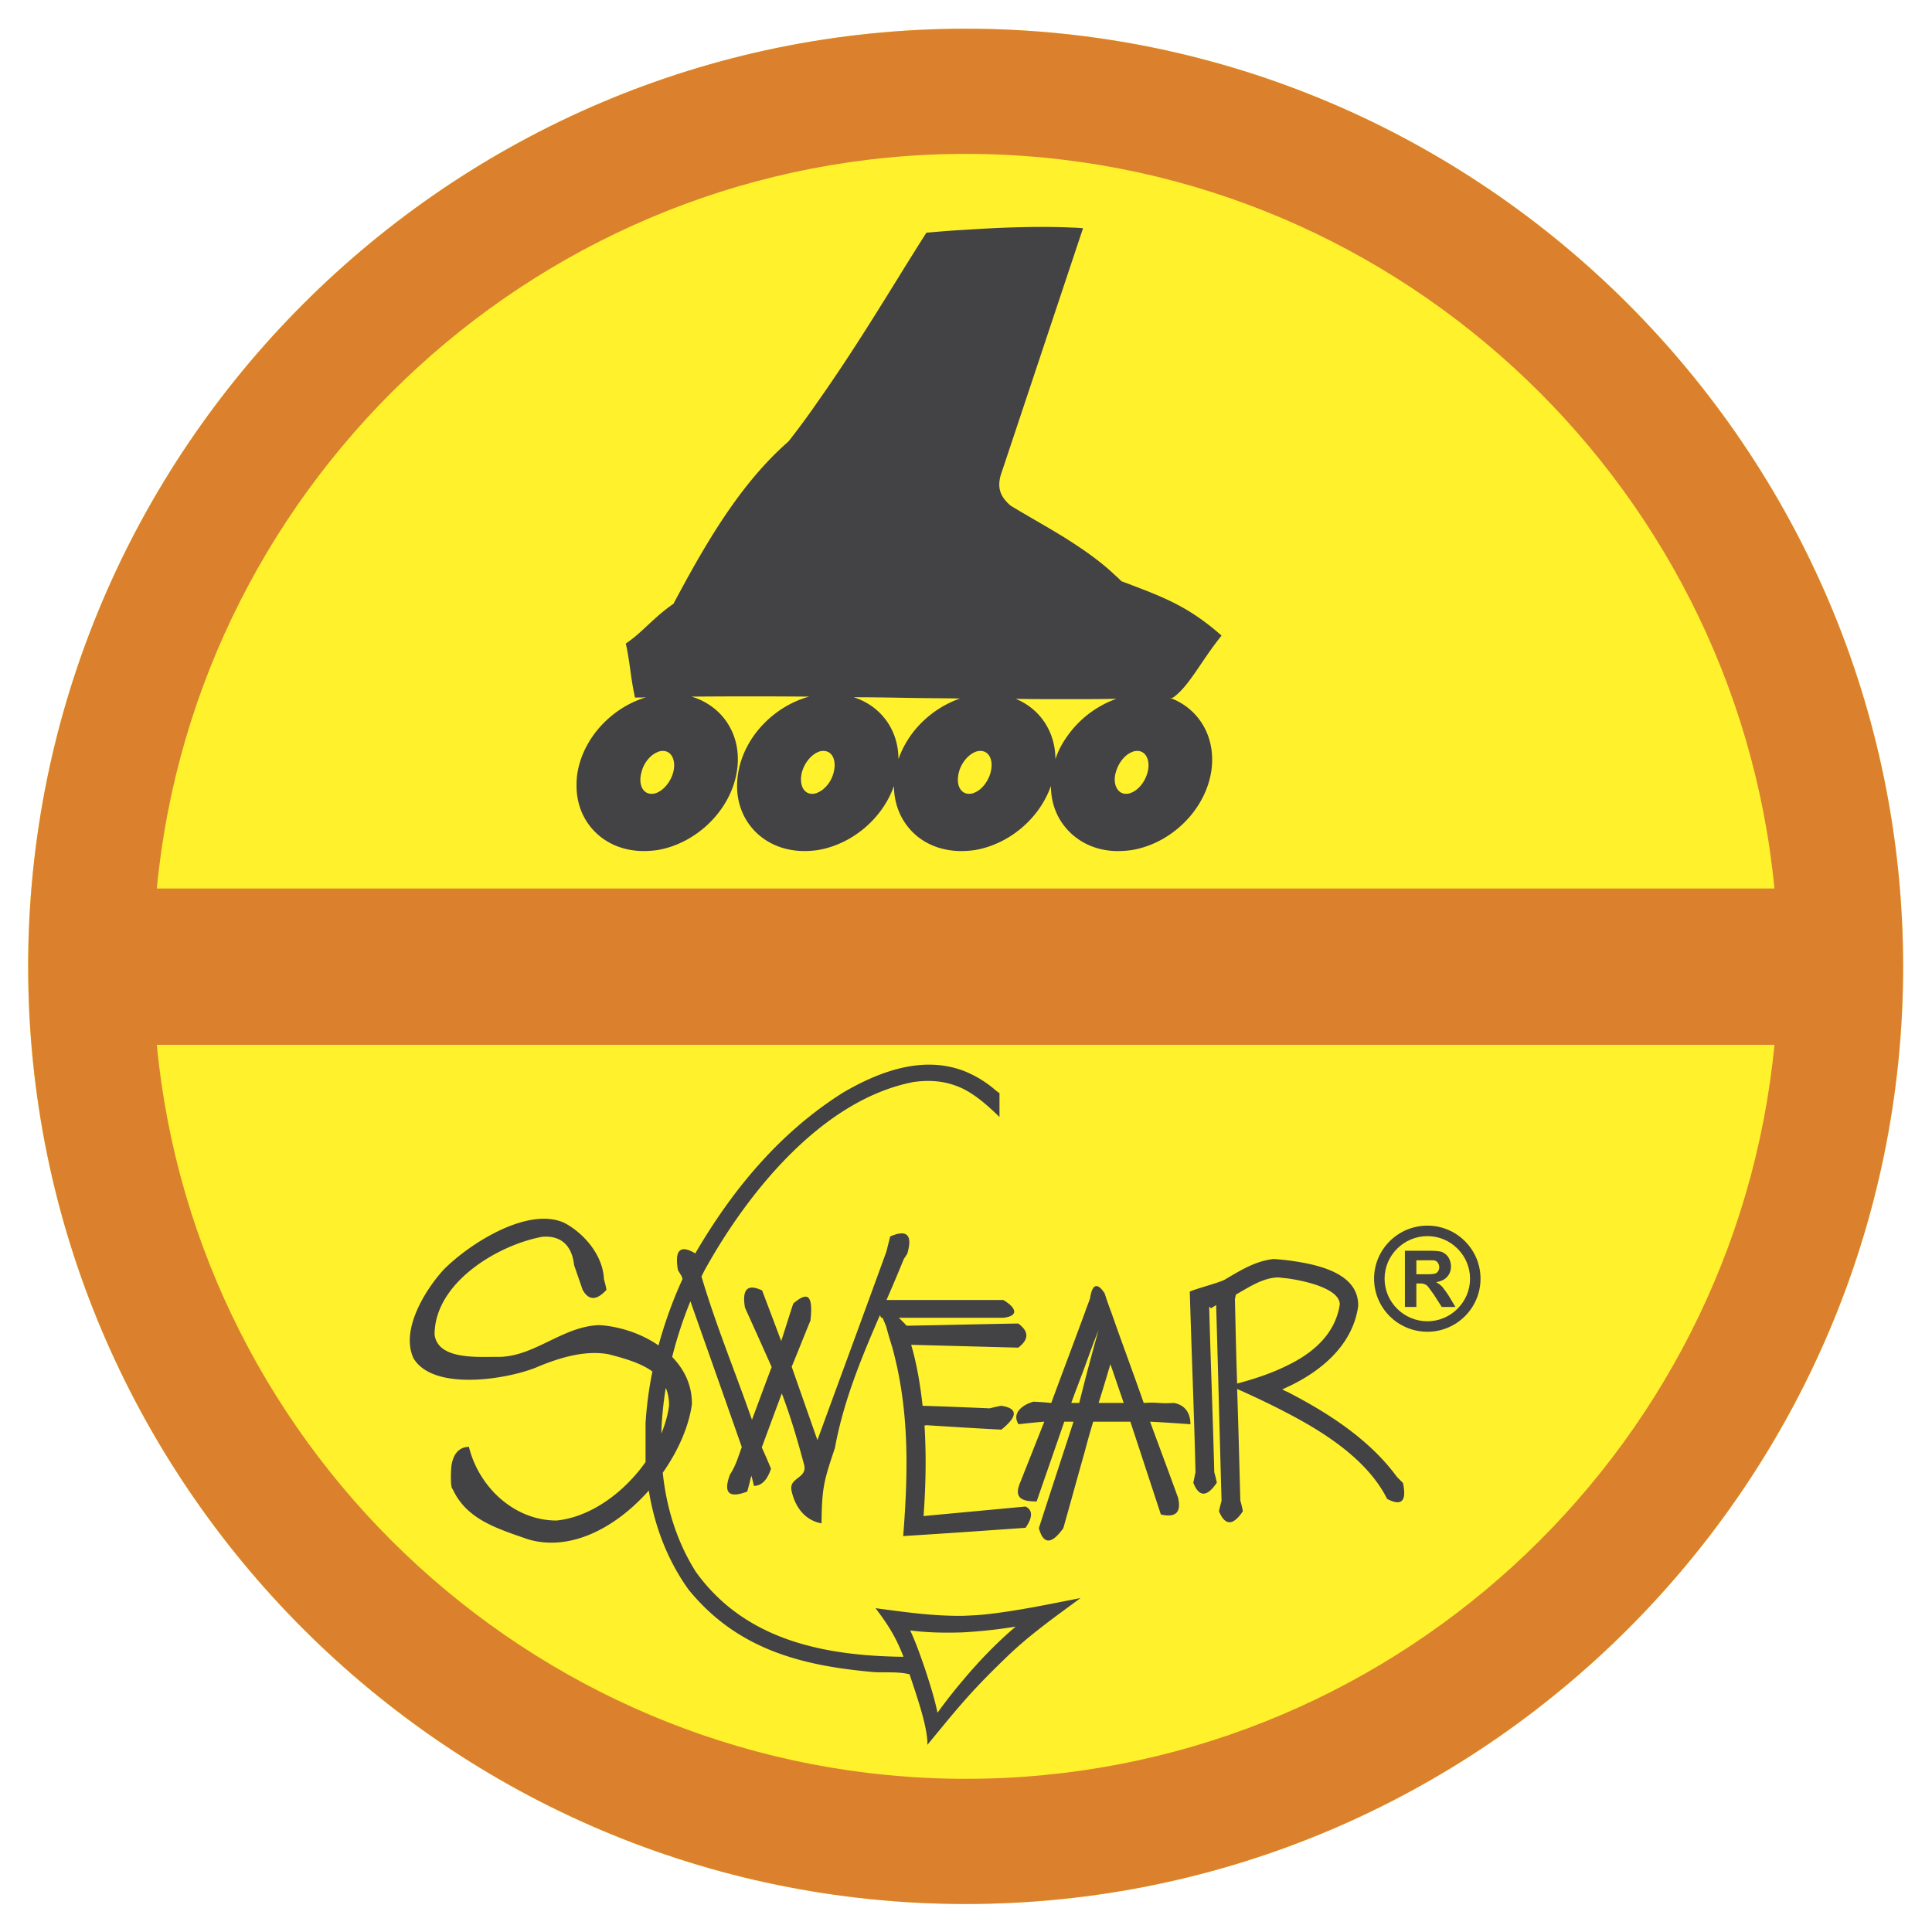
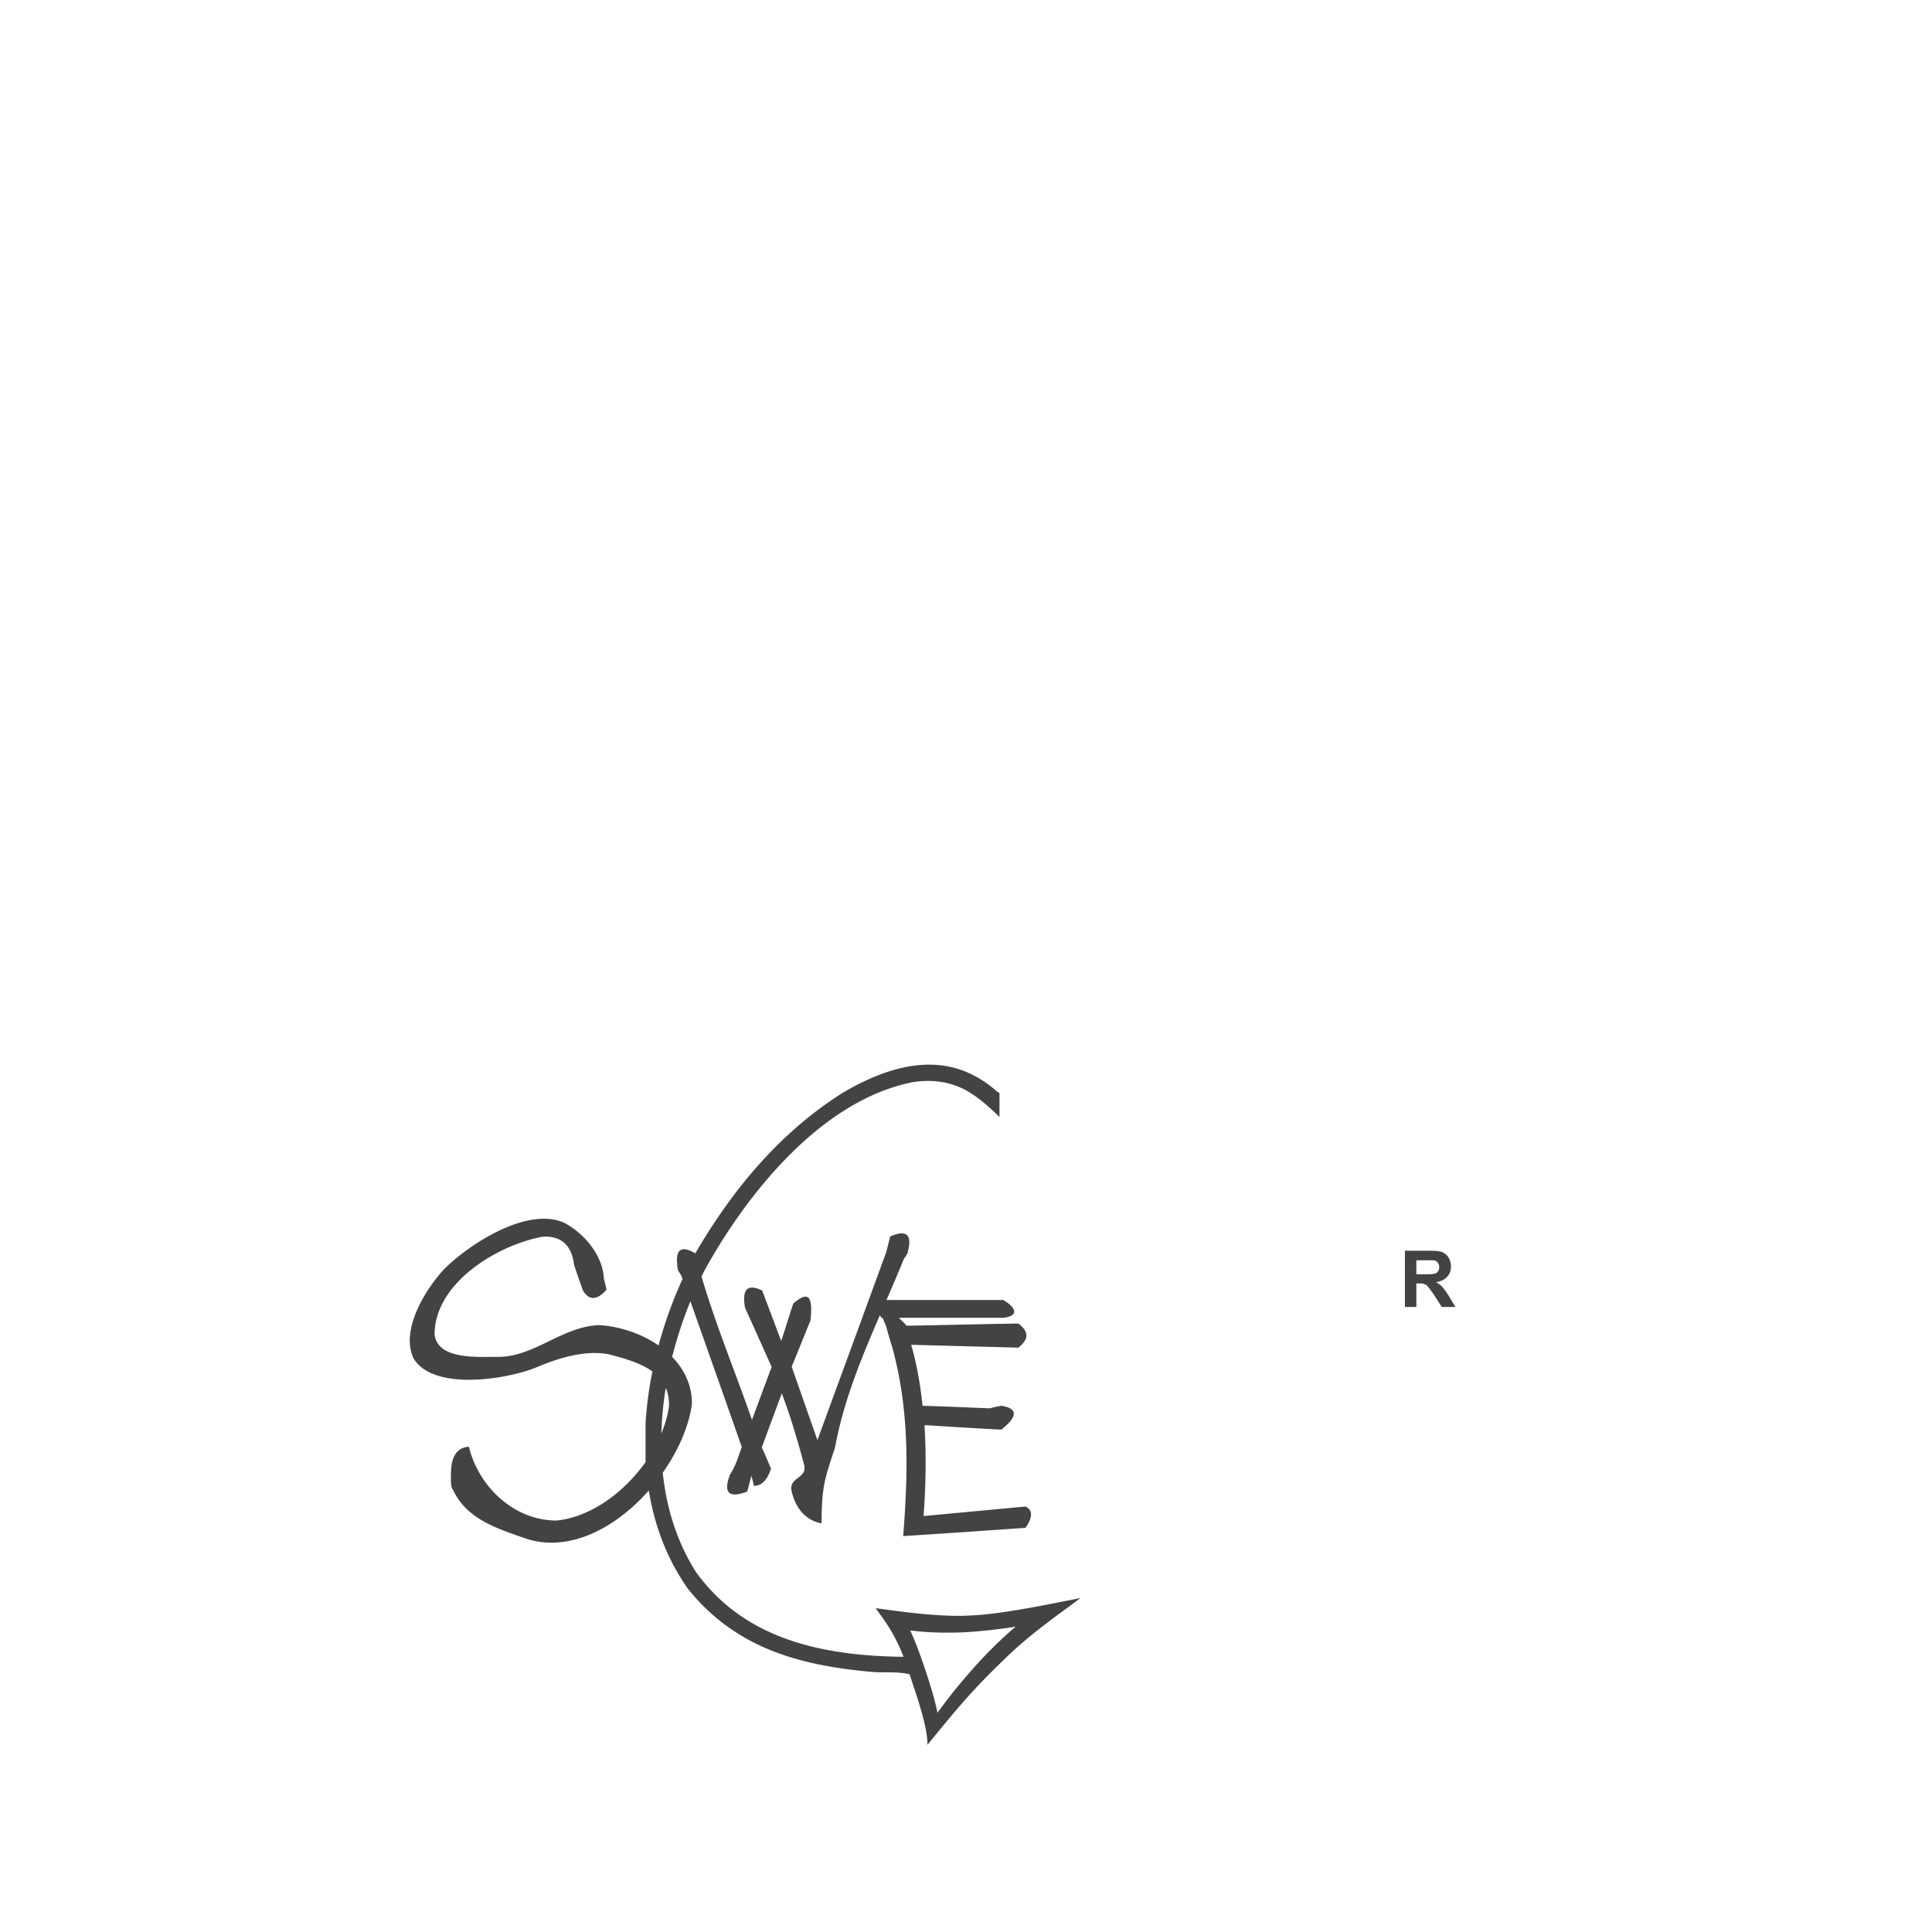
<svg xmlns="http://www.w3.org/2000/svg" width="2500" height="2500" viewBox="0 0 192.744 192.744">
  <g fill-rule="evenodd" clip-rule="evenodd">
-     <path fill="#fff" d="M0 0h192.744v192.744H0V0z" />
-     <path d="M96.352 2.865c51.478 0 93.511 42.032 93.511 93.574 0 51.511-42.033 93.512-93.511 93.512-51.542 0-93.543-42.001-93.543-93.512 0-51.542 42.001-93.574 93.543-93.574z" fill="#fff22d" />
-     <path d="M96.352 2.865c-51.542 0-93.543 42.032-93.543 93.574 0 51.511 42.001 93.512 93.543 93.512 51.478 0 93.511-42.001 93.511-93.512 0-51.542-42.033-93.574-93.511-93.574zm0 12.489c42 0 76.71 32.27 80.673 73.288H15.646c3.931-41.018 38.673-73.288 80.706-73.288zm0 162.108c-42.033 0-76.775-32.206-80.706-73.225H177.025c-3.963 41.019-38.673 73.225-80.673 73.225z" fill="#db812e" />
-     <path d="M116.734 69.623h.252c1.65-1.142 2.76-3.582 4.883-6.213-3.17-2.79-5.547-3.74-8.971-5.04-.316-.127-.666-.254-1.014-.381-.191-.19-.381-.38-.604-.57-1.49-1.427-3.201-2.6-4.945-3.709-1.838-1.141-3.74-2.187-5.514-3.265-.857-.761-1.523-1.648-.857-3.424 2.125-6.372 4.248-12.743 6.371-19.114.57-1.712 1.143-3.424 1.713-5.135-.57-.063-1.143-.063-1.713-.095-2.947-.095-5.99 0-9.096.19-.508.032-1.047.063-1.554.095-1.078.063-2.188.159-3.265.254-.666 1.046-1.3 2.061-1.934 3.075-2.979 4.818-5.706 9.256-8.908 13.789a79.04 79.04 0 0 1-2.916 3.962c-4.755 4.152-8.21 10.048-11.475 16.198-.57.38-1.109.824-1.616 1.268-1.047.919-1.997 1.934-3.139 2.695.444 1.997.476 3.423.919 5.388.38 0 .729 0 1.109-.031-3.392 1.015-6.245 3.994-6.847 7.513-.063.38-.095.792-.095 1.173v.222c.031 3.646 2.821 6.435 6.688 6.435.476 0 .919-.031 1.363-.095 3.835-.634 7.259-3.868 7.924-7.734.634-3.614-1.332-6.625-4.501-7.576a716.52 716.52 0 0 1 11.729 0c-3.487.951-6.467 3.994-7.069 7.576-.761 4.311 2.219 7.829 6.593 7.829.444 0 .888-.031 1.332-.095 3.423-.57 6.467-3.138 7.608-6.403 0 1.49.476 2.885 1.3 3.962 1.141 1.522 2.979 2.473 5.198 2.536h.222c.444 0 .887-.031 1.332-.095 3.422-.57 6.465-3.138 7.607-6.403 0 1.617.539 3.075 1.488 4.185 1.143 1.363 2.885 2.25 4.945 2.313h.285c.445 0 .889-.031 1.332-.095 3.867-.634 7.258-3.868 7.926-7.734.575-3.457-1.17-6.373-4.086-7.451zm-49.577 7.449c-.253.919-.919 1.712-1.584 1.997-.19.095-.381.126-.571.126-.887 0-1.331-.951-1.014-2.124.222-.951.888-1.744 1.585-2.029a1.24 1.24 0 0 1 .57-.127c.856.002 1.331.953 1.014 2.157zm16.008 0c-.222.919-.888 1.712-1.585 1.997-.19.095-.38.126-.57.126-.856 0-1.3-.951-1.015-2.124.253-.951.919-1.744 1.585-2.029.19-.095.38-.127.571-.127.888.002 1.331.953 1.014 2.157zm7.323-3.138a9.337 9.337 0 0 0-.855 1.807c0-2.949-1.776-5.326-4.47-6.182 1.774 0 3.55.031 5.325.063 1.743.032 3.455.032 5.198.063h.127c-.032 0-.095.031-.127.031-2.124.763-4.025 2.284-5.198 4.218zm8.336 3.138c-.254.919-.887 1.712-1.584 1.997-.191.095-.38.126-.572.126-.443 0-.792-.253-.982-.697-.159-.38-.159-.887-.031-1.426 0-.032.031-.096.031-.127.254-.855.888-1.617 1.554-1.902.189-.095.379-.127.57-.127.887.001 1.331.952 1.014 2.156zm7.512-3.424a8.12 8.12 0 0 0-1.045 2.093c0-2.758-1.555-5.041-3.963-6.023 1.68.032 3.328.032 5.008.032 1.648 0 3.297 0 4.945-.032h.064s-.031.032-.064.032a10.184 10.184 0 0 0-4.945 3.898zm8.146 3.424c-.252.919-.887 1.712-1.584 1.997a1.241 1.241 0 0 1-.57.126c-.508 0-.889-.349-1.047-.887-.096-.317-.096-.697 0-1.142 0-.031.033-.063.033-.095.252-.951.887-1.744 1.584-2.029.189-.095.381-.127.57-.127.856.002 1.333.953 1.014 2.157zM117.115 139.963c-1.555.095-1.459-.096-3.012 0-1.27-3.614-2.125-5.865-3.234-9.034a32.52 32.52 0 0 1-.664-1.902c-.318-.476-1.143-1.585-1.459.507-.158.476-.35.92-.508 1.396-1.109 3.011-2.25 6.022-3.359 9.034-1.078-.096-.666-.064-1.775-.127-1.141.316-2.188 1.173-1.49 2.25.855-.095 1.713-.19 2.568-.253-.824 2.092-1.648 4.152-2.473 6.244-.57 1.49.443 1.712 1.711 1.712.92-2.663 1.84-5.294 2.758-7.956h.92c-1.141 3.519-2.314 7.068-3.455 10.618.443 1.648 1.268 1.648 2.439 0 .73-2.567 1.428-5.135 2.156-7.702.254-.982.539-1.965.824-2.916H112.771c1.014 3.075 2.029 6.181 3.043 9.256 1.49.349 2.061-.222 1.711-1.68-.918-2.536-1.869-5.072-2.789-7.576 1.332.062 2.664.158 4.027.253.001-.794-.286-1.87-1.648-2.124zm-8.877-2.251c-.189.761-.381 1.489-.57 2.251h-.793c.445-1.237.92-2.441 1.363-3.646.443-1.236.889-2.441 1.363-3.646a316.733 316.733 0 0 0-1.363 5.041zm2.631 2.251h-1.268c.412-1.3.793-2.568 1.174-3.868.031.096.062.19.094.254l1.236 3.614h-1.236zM139.367 147.348c-2.727-3.74-6.879-6.402-10.938-8.494-.189-.063-.348-.159-.506-.254a6.17 6.17 0 0 0 .506-.222c3.361-1.554 6.531-4.185 7.07-8.084.062-3.328-4.121-4.185-7.07-4.564-.506-.063-.949-.095-1.361-.127-1.807.19-3.328 1.142-4.883 2.061-.57.317-3.264 1.015-3.486 1.205v.031c.189 6.498.412 11.475.57 18.005-.094.317-.127.666-.221 1.015.57 1.458 1.361 1.458 2.346 0-.064-.349-.16-.697-.254-1.046-.158-6.118-.35-10.651-.508-16.516.064.063.127.096.191.158.158-.095.348-.222.506-.316.191 6.498.35 12.996.539 19.526-.096.349-.189.697-.254 1.046.604 1.458 1.395 1.458 2.377 0-.062-.38-.158-.729-.252-1.078-.096-3.708-.191-7.417-.318-11.126 1.553.697 3.266 1.49 5.008 2.409 4.027 2.092 8.084 4.818 9.955 8.559 1.457.762 1.965.223 1.584-1.585l-.601-.603zm-16.166-17.751c.031-.126.062-.285.094-.443 1.301-.729 2.727-1.712 4.279-1.712.223.031.508.062.855.095 1.871.254 5.232 1.047 5.232 2.6-.445 2.948-2.664 4.85-5.232 6.086-1.646.824-3.455 1.396-5.008 1.807-.095-2.791-.157-5.612-.22-8.433z" fill="#434244" />
    <path d="M96.066 161.201c-2.948.031-5.643-.35-8.717-.762 1.268 1.681 2.029 2.885 2.79 4.85-7.988-.094-15.85-1.68-20.731-8.494-1.891-3.002-2.922-6.375-3.289-9.869 1.546-2.198 2.608-4.628 2.908-6.837.025-1.881-.755-3.468-1.969-4.716a41.079 41.079 0 0 1 1.819-5.553c1.707 4.838 3.427 9.691 5.127 14.548-.349.951-.603 1.871-1.173 2.727-.697 1.839-.127 2.409 1.712 1.712.158-.539.285-1.078.412-1.585.095.317.19.665.253 1.015.76 0 1.332-.571 1.711-1.712a60.794 60.794 0 0 0-.919-2.124 1119.53 1119.53 0 0 1 1.997-5.389c.888 2.346 1.585 4.723 2.219 7.1.38 1.428-1.585 1.236-1.237 2.663.349 1.522 1.268 2.885 2.98 3.201.032-3.612.254-4.278 1.332-7.512.865-4.701 2.629-8.953 4.491-13.253l.137.256h.127c.095.223.222.508.349.824.19.697.38 1.363.603 2.061.19.666.349 1.363.507 2.061 1.205 5.61 1.046 11.158.602 16.832 4.089-.254 8.147-.539 12.204-.824.729-1.046.729-1.775 0-2.123l-10.174.95c.222-3.011.285-6.023.095-9.034.032 0 .095 0 .159-.031 2.504.158 5.009.316 7.513.443 1.648-1.332 1.648-2.124 0-2.377-.412.063-.793.158-1.174.253-2.25-.095-4.468-.189-6.688-.253-.222-2.029-.57-4.153-1.141-6.086l10.683.284c1.078-.823 1.078-1.616 0-2.408-3.709.063-7.417.158-11.126.222-.285-.285-.539-.57-.792-.793h10.428c1.648-.19 1.236-1.046 0-1.774H88.441a183.933 183.933 0 0 0 1.729-4.09c.127-.19.253-.38.349-.538.539-1.871-.031-2.441-1.711-1.713l-.38 1.521c-2.283 6.277-4.597 12.554-6.879 18.798l-2.568-7.322c.635-1.521 1.237-3.075 1.871-4.597.349-3.074-.603-2.631-1.711-1.711-.412 1.235-.793 2.504-1.205 3.74l-1.902-5.04c-1.458-.698-2.028-.127-1.712 1.712.888 1.965 1.776 3.931 2.663 5.927-.666 1.744-1.3 3.487-1.966 5.263-1.637-4.695-3.624-9.507-5.036-14.295.093-.191.186-.384.282-.572 4.248-7.703 11.697-17.054 20.858-18.829 1.997-.285 3.55 0 4.945.666 1.268.634 2.408 1.616 3.645 2.821v-2.378l-.316-.222a10.956 10.956 0 0 0-3.328-2.029c-3.962-1.457-8.146-.031-11.951 2.188-6.317 3.98-11.029 9.661-14.764 16.068l-.008-.028c-1.49-.888-2.06-.317-1.711 1.681.126.189.222.38.349.57l.11.312a43.288 43.288 0 0 0-2.396 6.629c-1.743-1.206-3.924-1.908-5.923-2.027-3.646.127-6.403 3.106-9.954 3.17-1.965-.032-6.118.38-6.466-2.22 0-5.166 6.276-8.938 10.746-9.763 1.997-.158 2.979 1.015 3.17 2.821l.856 2.473c.602 1.078 1.395 1.078 2.377 0-.063-.381-.159-.729-.254-1.078-.095-2.346-1.965-4.564-3.962-5.61-3.646-1.648-9.478 2.092-12.046 4.691-1.87 2.061-4.311 6.055-2.979 8.844 1.965 3.233 9.129 2.124 12.172.919 2.156-.919 4.881-1.807 7.323-1.331 1.542.407 3.161.854 4.329 1.712a36.97 36.97 0 0 0-.684 5.167v3.866c-2.159 3.06-5.491 5.491-8.875 5.834-4.248 0-7.767-3.36-8.749-7.354-.919.031-1.49.603-1.712 1.712-.095.443-.158 2.44.095 2.504 1.363 3.012 4.406 3.931 7.513 5.009 4.292 1.276 8.83-1.218 12.05-4.863.575 3.519 1.83 6.894 3.958 9.871 4.818 5.929 11.19 7.608 18.512 8.242 1.109.063 2.473-.063 3.55.222.539 1.68 1.838 5.23 1.775 7.037 1.49-1.807 2.567-3.138 3.55-4.247 1.332-1.522 2.504-2.727 4.311-4.47 2.314-2.251 4.85-4.026 7.418-5.928-3.107.603-6.213 1.268-9.352 1.616-.828.092-1.619.124-2.381.156zm-29.645-22.744c.216.508.336 1.096.324 1.791-.123.917-.389 1.85-.768 2.768a34.17 34.17 0 0 1 .444-4.559zm29.645 29.178a50.187 50.187 0 0 0-2.536 3.234c-.317-1.521-.793-2.98-1.268-4.438-.444-1.268-.888-2.567-1.458-3.771 1.743.222 3.486.253 5.261.19a49.677 49.677 0 0 0 5.262-.571c-1.901 1.616-3.643 3.423-5.261 5.356zM143.867 128.36a2.26 2.26 0 0 0-.602-.443c.508-.096.855-.254 1.109-.539s.381-.603.381-1.046c0-.316-.096-.634-.254-.888s-.381-.412-.635-.539c-.285-.095-.729-.127-1.33-.127h-2.377v5.61h1.141v-2.346h.223c.252 0 .443 0 .57.064a.85.85 0 0 1 .316.189s0 .032.031.032c.096.127.285.38.604.824l.791 1.235h1.363l-.666-1.108a8.85 8.85 0 0 0-.665-.918zm-1.457-1.236h-1.109v-1.395H143.013c.191.032.318.095.412.222a.775.775 0 0 1 .158.476.631.631 0 0 1-.127.412.48.48 0 0 1-.316.222c-.095.032-.349.063-.73.063z" fill="#434244" />
-     <path d="M142.41 122.274c-2.947 0-5.326 2.378-5.326 5.294s2.379 5.293 5.326 5.293c2.916 0 5.293-2.377 5.293-5.293s-2.377-5.294-5.293-5.294zm0 9.542c-2.346 0-4.279-1.902-4.279-4.248s1.934-4.248 4.279-4.248c2.314 0 4.248 1.902 4.248 4.248s-1.933 4.248-4.248 4.248z" fill="#434244" />
  </g>
</svg>